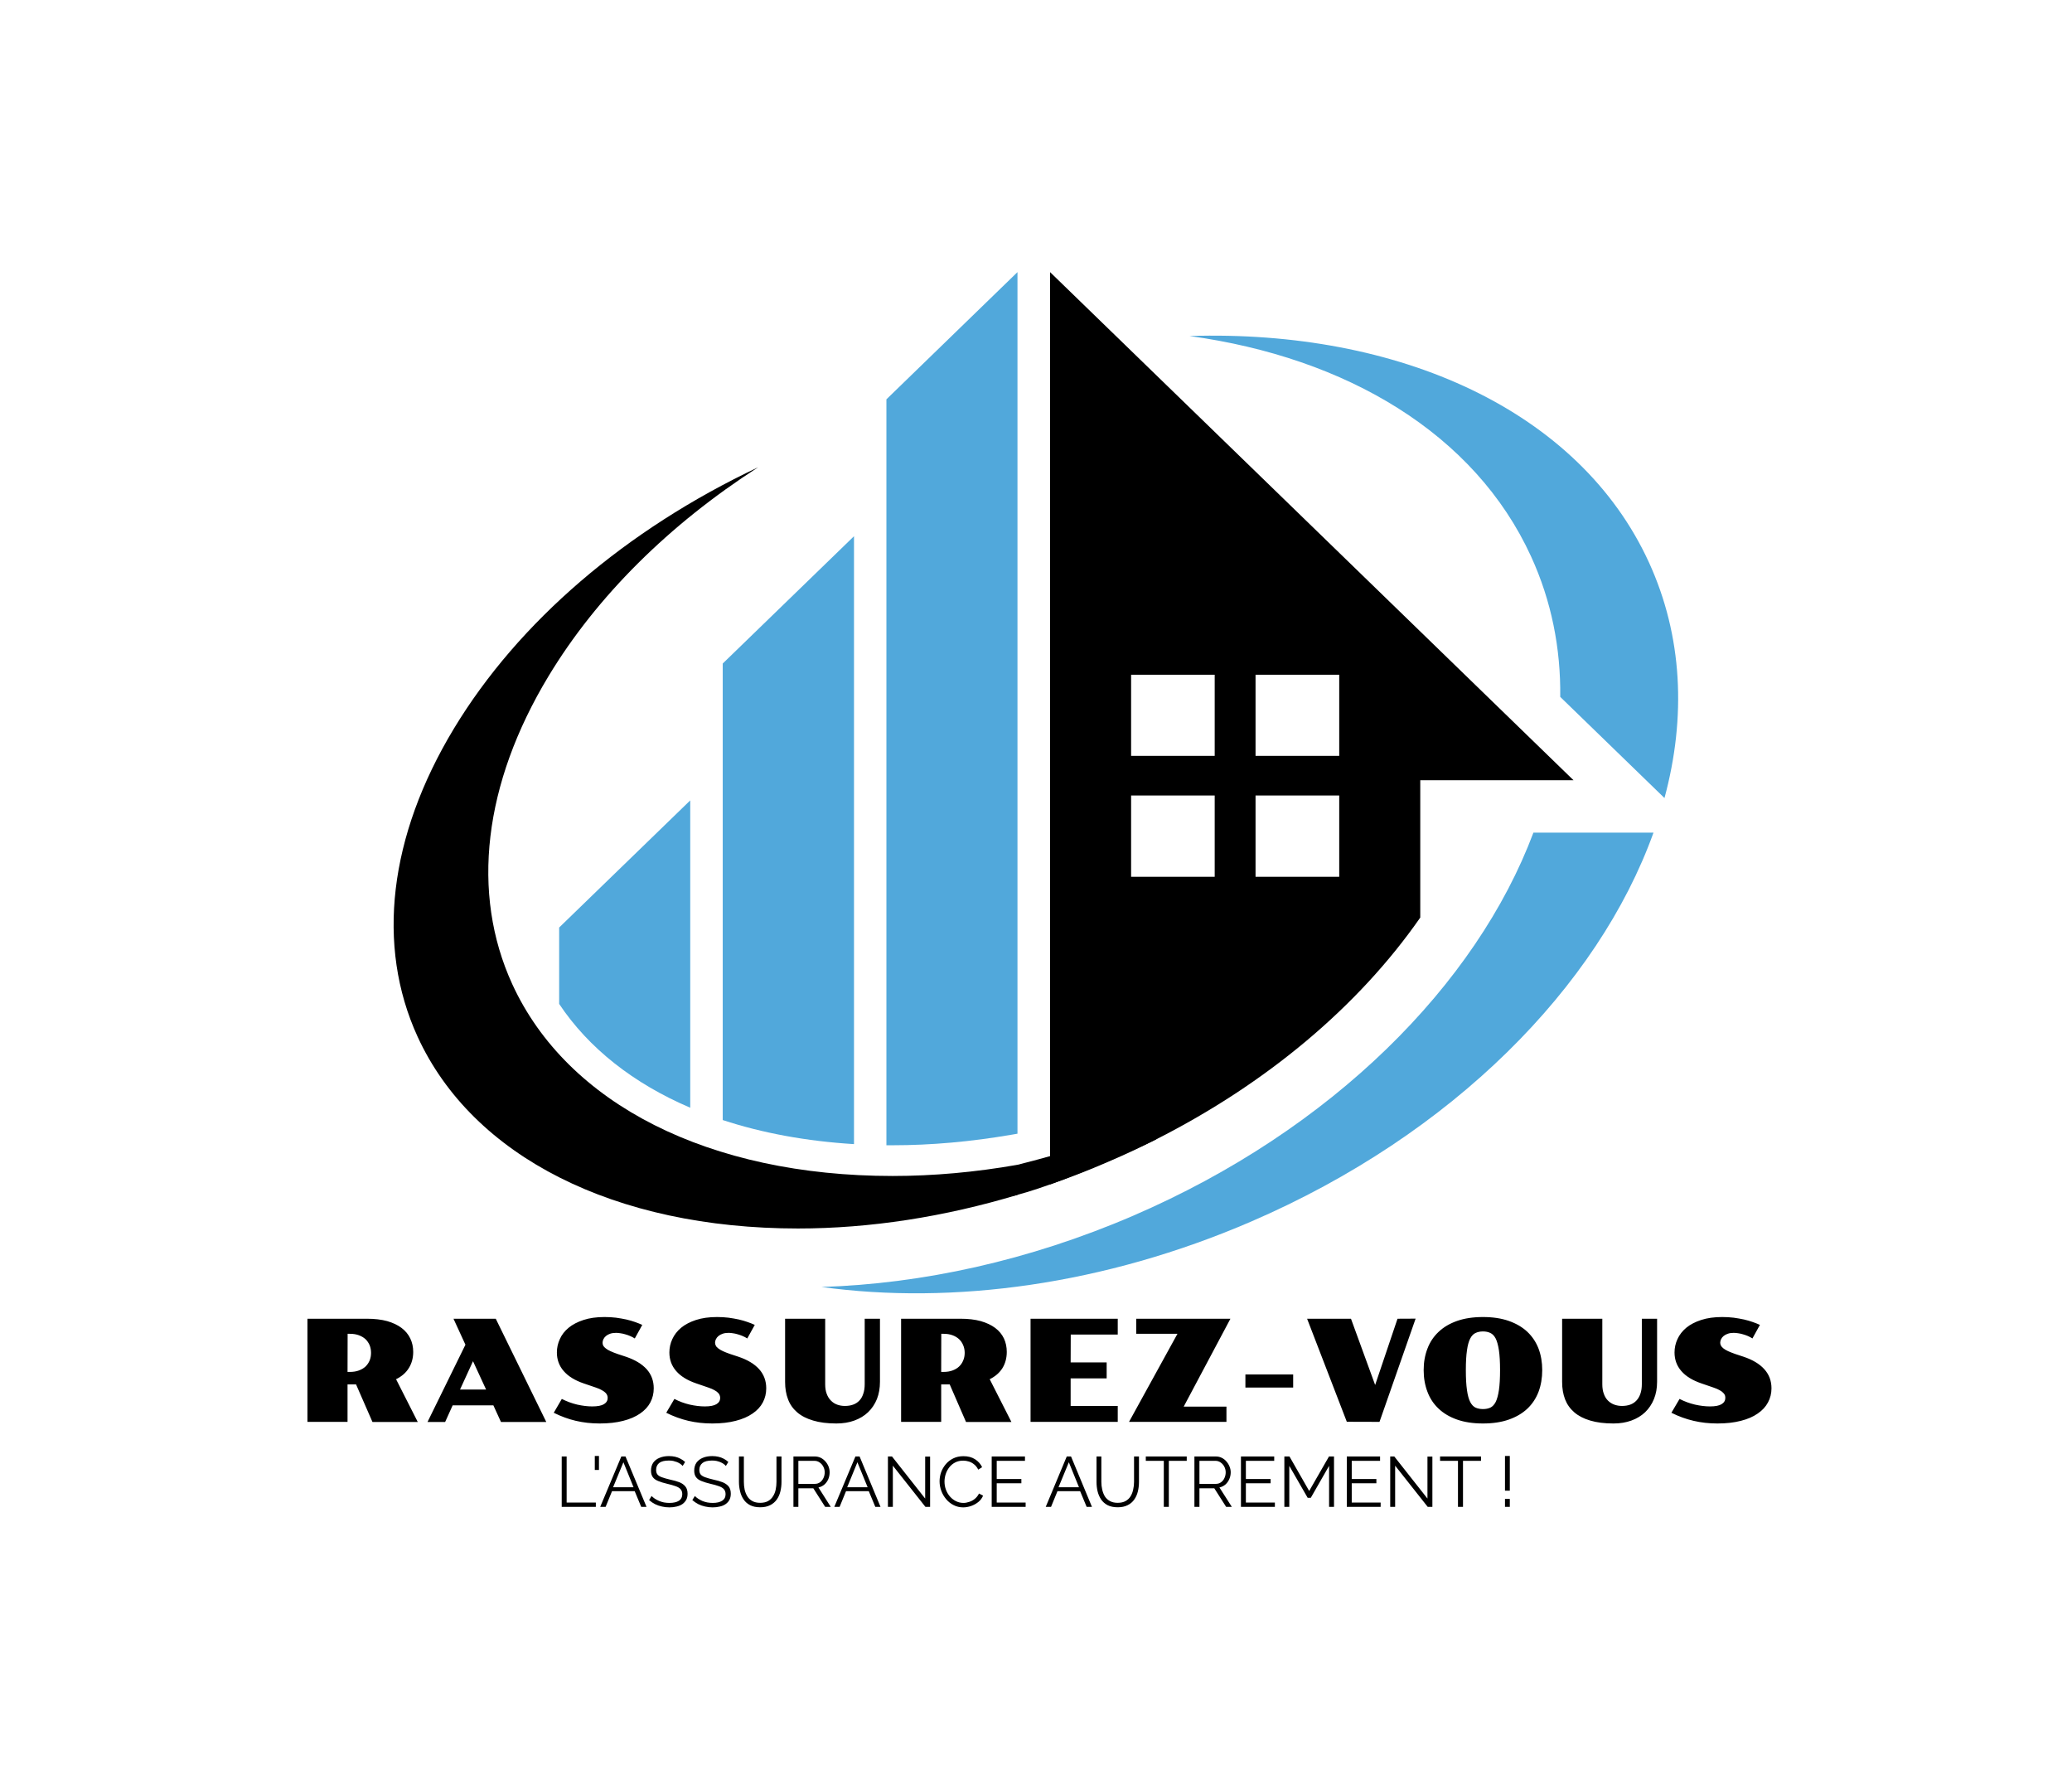
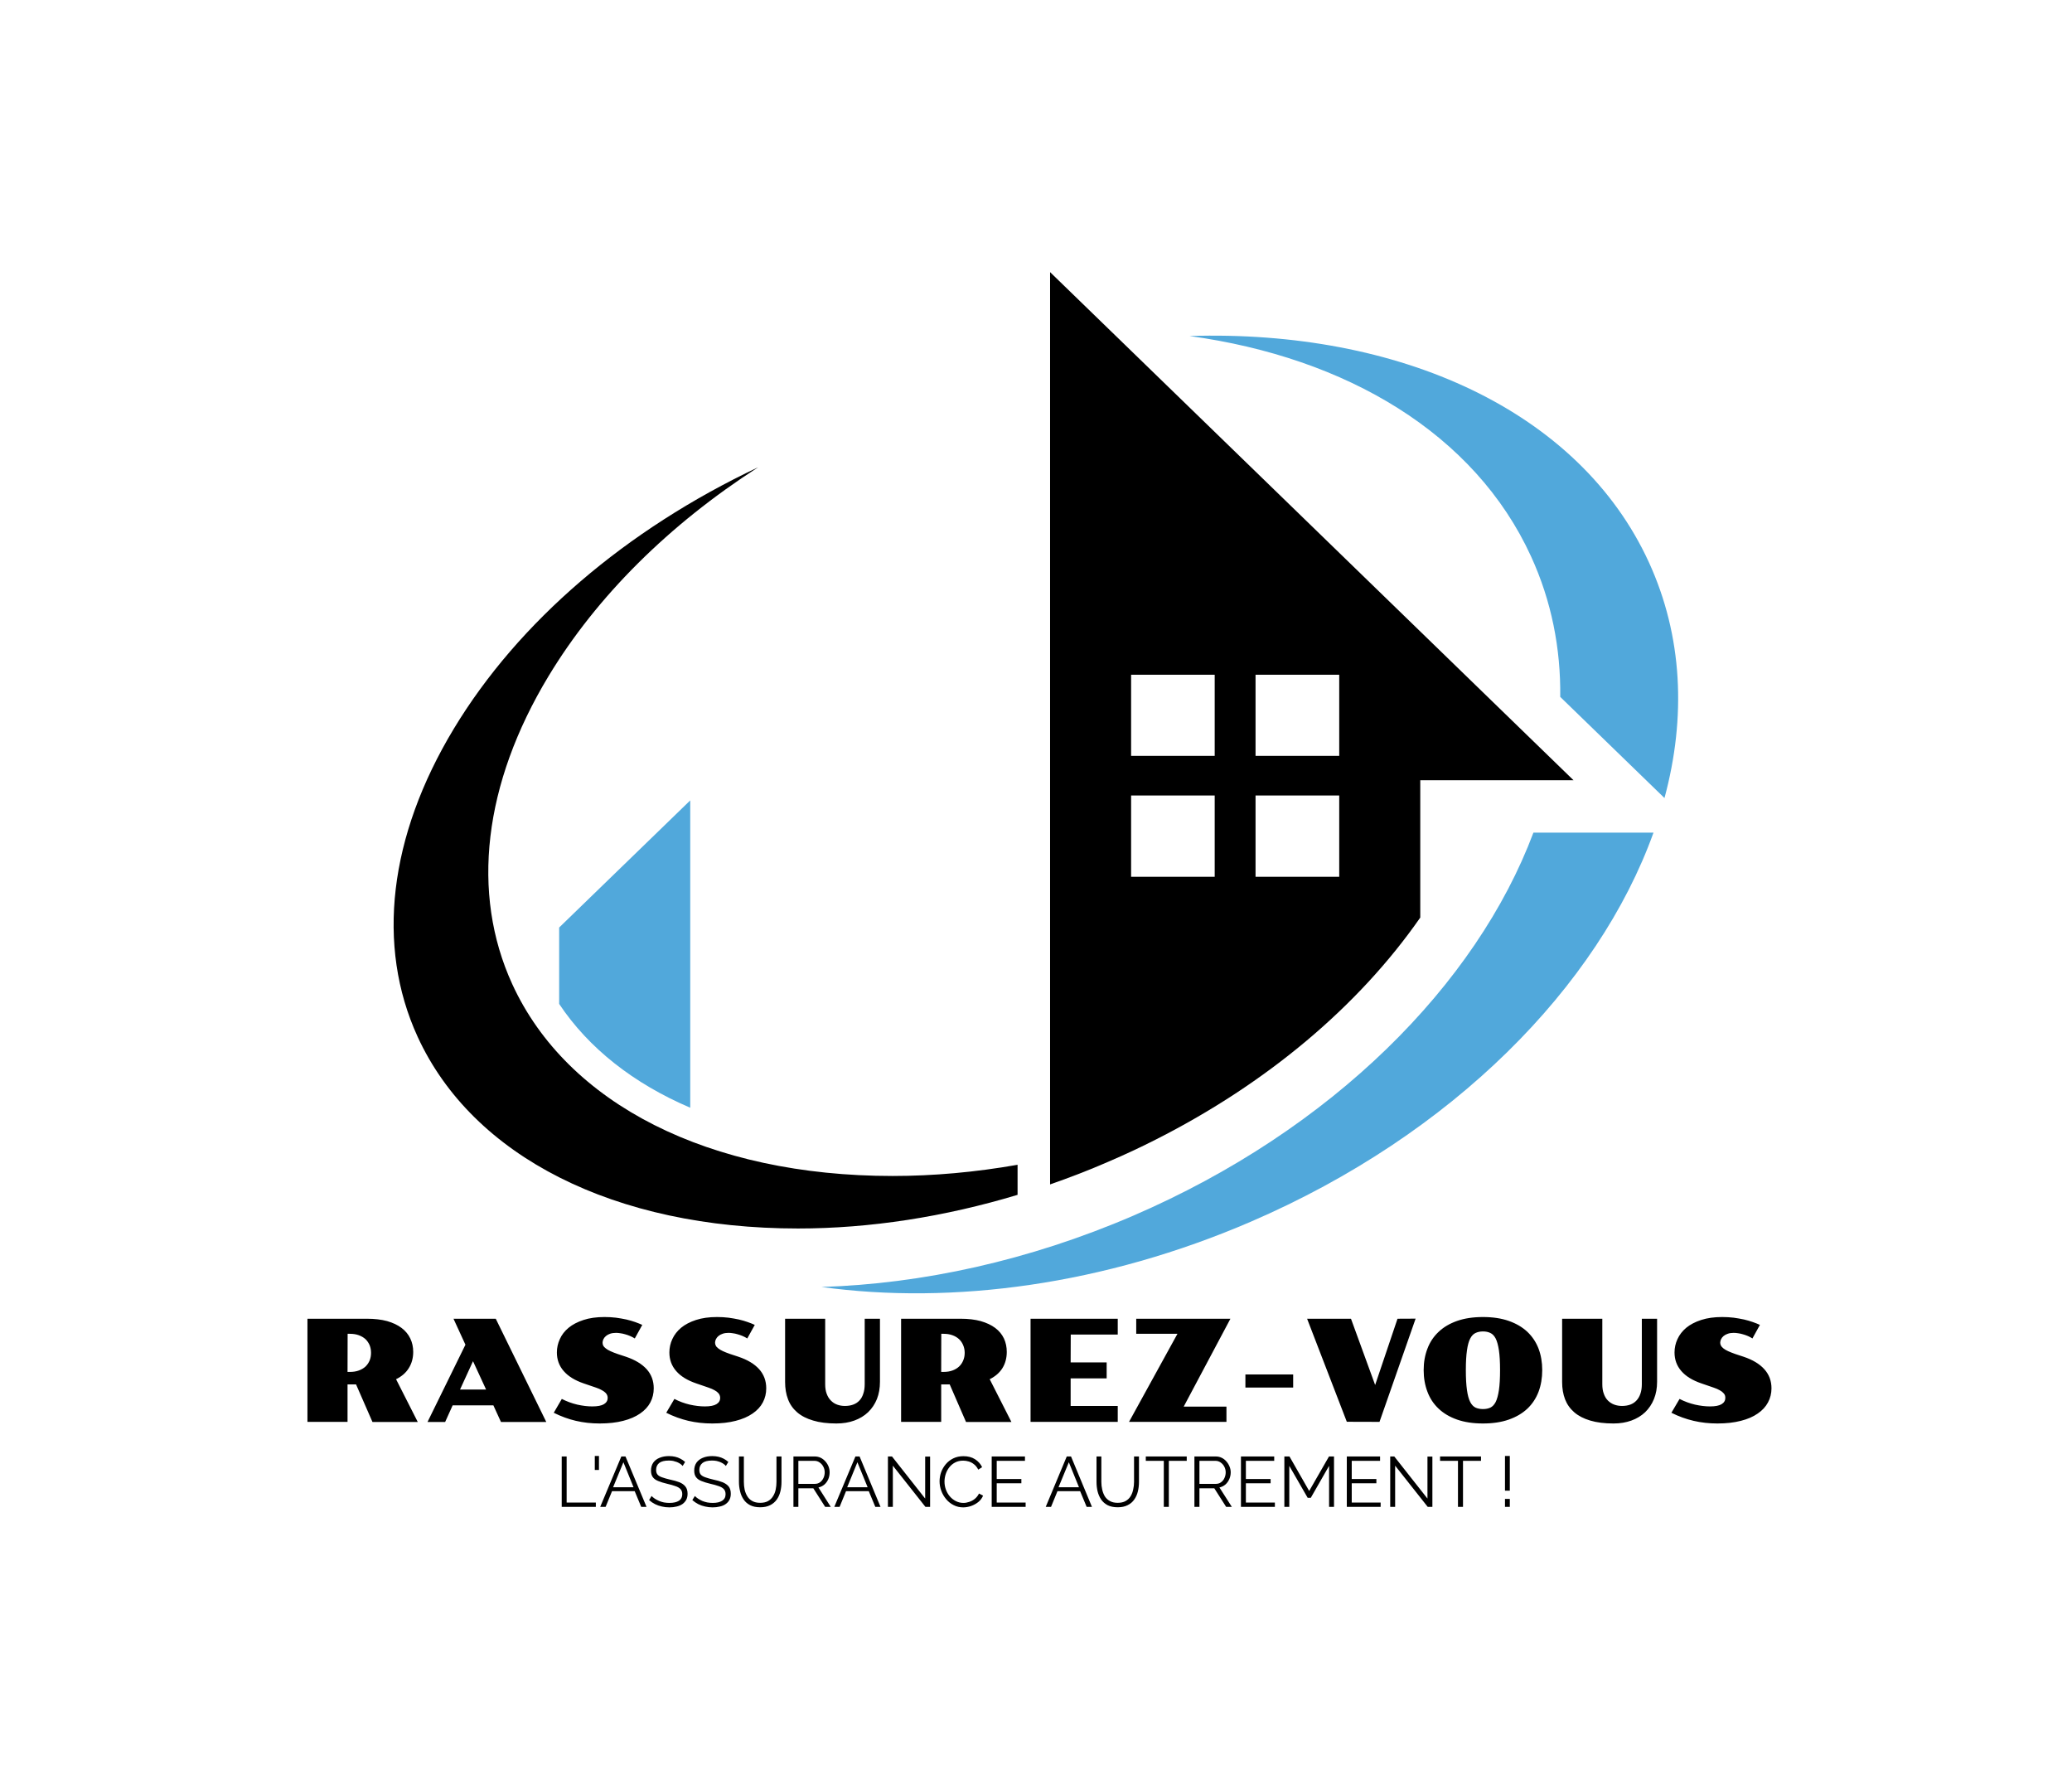
<svg xmlns="http://www.w3.org/2000/svg" version="1.1" viewBox="0 0 18.518 15.899">
  <g transform="matrix(0.847,0,0,0.847,2.63,11.768)">
    <g transform="matrix(1,0,0,1,0,0)" clip-path="url(#SvgjsClipPath12201)">
      <g clip-path="url(#SvgjsClipPath12199c39ae569-9c4e-4155-adba-b19db8efeb77)">
        <path d=" M 9.294 -9.743 L 7.975 -11.023 L 7.975 -1.399 C 8.182 -1.471 8.387 -1.55 8.589 -1.638 C 8.761 -1.712 8.93 -1.79 9.094 -1.874 C 10.261 -2.465 11.229 -3.277 11.881 -4.214 L 11.881 -5.663 L 13.498 -5.663 L 9.294 -9.743 Z M 9.712 -4.644 L 8.83 -4.644 L 8.83 -5.502 L 9.712 -5.502 L 9.712 -4.644 Z M 9.712 -5.92 L 8.83 -5.92 L 8.83 -6.776 L 9.712 -6.776 L 9.712 -5.92 Z M 11.026 -4.644 L 10.143 -4.644 L 10.143 -5.502 L 11.026 -5.502 L 11.026 -4.644 Z M 11.026 -5.92 L 10.143 -5.92 L 10.143 -6.776 L 11.026 -6.776 L 11.026 -5.92 Z" fill="#000000" transform="matrix(1,0,0,1,0,0)" fill-rule="nonzero" />
      </g>
      <g clip-path="url(#SvgjsClipPath12199c39ae569-9c4e-4155-adba-b19db8efeb77)">
        <path d=" M 13.05 -8.024 C 13.266 -7.553 13.364 -7.053 13.358 -6.542 L 14.458 -5.475 C 14.688 -6.327 14.65 -7.183 14.294 -7.961 C 13.559 -9.565 11.655 -10.418 9.446 -10.349 C 11.105 -10.122 12.458 -9.317 13.05 -8.024 Z" fill="#51a8db" transform="matrix(1,0,0,1,0,0)" fill-rule="nonzero" />
      </g>
      <g clip-path="url(#SvgjsClipPath12199c39ae569-9c4e-4155-adba-b19db8efeb77)">
        <path d=" M 13.075 -5.11 C 12.475 -3.51 10.954 -1.975 8.85 -1.068 C 7.747 -0.593 6.621 -0.35 5.563 -0.317 C 6.947 -0.127 8.545 -0.338 10.094 -1.006 C 12.225 -1.925 13.759 -3.488 14.342 -5.11 L 13.075 -5.11 Z" fill="#51a8db" transform="matrix(1,0,0,1,0,0)" fill-rule="nonzero" />
      </g>
      <g clip-path="url(#SvgjsClipPath12199c39ae569-9c4e-4155-adba-b19db8efeb77)">
        <path d=" M 7.631 -1.606 C 7.188 -1.528 6.746 -1.488 6.314 -1.488 C 4.381 -1.488 2.881 -2.245 2.3 -3.512 C 1.861 -4.471 1.997 -5.625 2.683 -6.761 C 3.193 -7.605 3.957 -8.361 4.894 -8.964 C 3.498 -8.305 2.365 -7.334 1.684 -6.207 C 0.998 -5.071 0.862 -3.917 1.301 -2.958 C 1.882 -1.691 3.382 -0.934 5.315 -0.934 C 6.073 -0.934 6.859 -1.056 7.632 -1.289 L 7.632 -1.606 Z" fill="#000000" transform="matrix(1,0,0,1,0,0)" fill-rule="nonzero" />
      </g>
      <g clip-path="url(#SvgjsClipPath12199c39ae569-9c4e-4155-adba-b19db8efeb77)">
-         <path d=" M 6.314 -1.812 C 6.721 -1.812 7.145 -1.85 7.573 -1.924 L 7.631 -1.934 L 7.631 -11.023 L 6.248 -9.681 L 6.248 -1.812 C 6.27 -1.812 6.292 -1.812 6.314 -1.812 Z" fill="#51a8db" transform="matrix(1,0,0,1,0,0)" fill-rule="nonzero" />
-       </g>
+         </g>
      <g clip-path="url(#SvgjsClipPath12199c39ae569-9c4e-4155-adba-b19db8efeb77)">
-         <path d=" M 4.521 -2.078 C 4.938 -1.941 5.403 -1.855 5.906 -1.824 L 5.906 -8.237 L 4.521 -6.894 L 4.521 -2.078 Z" fill="#51a8db" transform="matrix(1,0,0,1,0,0)" fill-rule="nonzero" />
-       </g>
+         </g>
      <g clip-path="url(#SvgjsClipPath12199c39ae569-9c4e-4155-adba-b19db8efeb77)">
        <path d=" M 2.795 -4.109 L 2.795 -3.303 C 3.107 -2.835 3.581 -2.463 4.178 -2.208 L 4.178 -5.45 L 2.795 -4.109 Z" fill="#51a8db" transform="matrix(1,0,0,1,0,0)" fill-rule="nonzero" />
      </g>
      <g clip-path="url(#SvgjsClipPath12199c39ae569-9c4e-4155-adba-b19db8efeb77)">
-         <path d=" M 9.051 -1.853 C 9.051 -1.853 8.179 -1.435 7.631 -1.289 C 7.084 -1.143 7.631 -1.606 7.631 -1.606 C 7.631 -1.606 8.646 -1.853 9.051 -2.096 C 9.455 -2.339 9.094 -1.875 9.094 -1.875" fill="#000000" transform="matrix(1,0,0,1,0,0)" fill-rule="nonzero" />
-       </g>
+         </g>
    </g>
    <g>
      <path d=" M 0.139 0.018 L 0.767 0.018 Q 0.888 0.018 0.98 0.043 Q 1.071 0.069 1.132 0.115 Q 1.193 0.161 1.224 0.226 Q 1.255 0.29 1.255 0.368 Q 1.255 0.464 1.209 0.538 Q 1.164 0.612 1.074 0.656 L 1.303 1.107 L 0.825 1.107 L 0.652 0.711 L 0.562 0.711 L 0.562 1.106 L 0.139 1.106 L 0.139 0.018 M 0.588 0.579 Q 0.64 0.579 0.681 0.564 Q 0.722 0.549 0.751 0.523 Q 0.779 0.496 0.795 0.459 Q 0.81 0.422 0.81 0.378 Q 0.81 0.334 0.795 0.297 Q 0.779 0.26 0.751 0.233 Q 0.722 0.207 0.681 0.192 Q 0.64 0.177 0.588 0.177 L 0.563 0.177 L 0.562 0.579 L 0.588 0.579 M 1.806 0.292 L 1.68 0.018 L 2.126 0.018 L 2.659 1.107 L 2.181 1.107 L 2.101 0.932 L 1.671 0.932 L 1.592 1.107 L 1.406 1.107 L 1.806 0.292 M 2.024 0.765 L 1.886 0.466 L 1.749 0.765 L 2.024 0.765 M 2.823 0.864 Q 2.901 0.904 2.986 0.924 Q 3.071 0.943 3.144 0.943 Q 3.229 0.943 3.268 0.919 Q 3.307 0.895 3.307 0.853 Q 3.307 0.84 3.302 0.826 Q 3.297 0.812 3.284 0.799 Q 3.27 0.785 3.246 0.772 Q 3.223 0.758 3.185 0.745 L 3.053 0.7 Q 2.913 0.652 2.842 0.569 Q 2.771 0.487 2.771 0.374 Q 2.771 0.3 2.802 0.233 Q 2.832 0.165 2.895 0.113 Q 2.957 0.062 3.052 0.031 Q 3.146 2.220446049250313e-16 3.274 2.220446049250313e-16 Q 3.337 2.220446049250313e-16 3.395 0.007 Q 3.453 0.015 3.504 0.026 Q 3.554 0.038 3.597 0.053 Q 3.639 0.068 3.672 0.083 L 3.593 0.226 Q 3.569 0.211 3.543 0.2 Q 3.517 0.189 3.491 0.182 Q 3.465 0.174 3.44 0.171 Q 3.415 0.167 3.395 0.167 Q 3.36 0.167 3.333 0.176 Q 3.307 0.185 3.289 0.2 Q 3.271 0.215 3.262 0.234 Q 3.253 0.253 3.253 0.271 Q 3.253 0.287 3.26 0.302 Q 3.268 0.317 3.287 0.331 Q 3.305 0.346 3.336 0.36 Q 3.366 0.374 3.412 0.39 L 3.5 0.419 Q 3.642 0.467 3.718 0.55 Q 3.793 0.634 3.793 0.752 Q 3.793 0.833 3.757 0.901 Q 3.721 0.969 3.649 1.018 Q 3.577 1.068 3.471 1.095 Q 3.364 1.123 3.223 1.123 Q 3.156 1.123 3.093 1.116 Q 3.031 1.109 2.971 1.095 Q 2.911 1.081 2.854 1.06 Q 2.796 1.039 2.738 1.01 L 2.823 0.864 M 4.011 0.864 Q 4.088 0.904 4.173 0.924 Q 4.258 0.943 4.332 0.943 Q 4.416 0.943 4.455 0.919 Q 4.494 0.895 4.494 0.853 Q 4.494 0.84 4.489 0.826 Q 4.485 0.812 4.471 0.799 Q 4.458 0.785 4.434 0.772 Q 4.41 0.758 4.372 0.745 L 4.241 0.7 Q 4.1 0.652 4.029 0.569 Q 3.958 0.487 3.958 0.374 Q 3.958 0.3 3.989 0.233 Q 4.02 0.165 4.082 0.113 Q 4.144 0.062 4.239 0.031 Q 4.334 2.220446049250313e-16 4.461 2.220446049250313e-16 Q 4.524 2.220446049250313e-16 4.582 0.007 Q 4.64 0.015 4.691 0.026 Q 4.742 0.038 4.784 0.053 Q 4.827 0.068 4.859 0.083 L 4.78 0.226 Q 4.756 0.211 4.73 0.2 Q 4.704 0.189 4.678 0.182 Q 4.652 0.174 4.627 0.171 Q 4.603 0.167 4.582 0.167 Q 4.547 0.167 4.521 0.176 Q 4.494 0.185 4.476 0.2 Q 4.458 0.215 4.449 0.234 Q 4.44 0.253 4.44 0.271 Q 4.44 0.287 4.448 0.302 Q 4.455 0.317 4.474 0.331 Q 4.493 0.346 4.523 0.36 Q 4.553 0.374 4.599 0.39 L 4.687 0.419 Q 4.83 0.467 4.905 0.55 Q 4.98 0.634 4.98 0.752 Q 4.98 0.833 4.944 0.901 Q 4.908 0.969 4.836 1.018 Q 4.764 1.068 4.658 1.095 Q 4.551 1.123 4.411 1.123 Q 4.343 1.123 4.281 1.116 Q 4.218 1.109 4.158 1.095 Q 4.099 1.081 4.041 1.06 Q 3.983 1.039 3.925 1.01 L 4.011 0.864 M 5.179 0.018 L 5.602 0.018 L 5.602 0.709 Q 5.602 0.768 5.618 0.81 Q 5.634 0.853 5.662 0.881 Q 5.69 0.91 5.728 0.924 Q 5.766 0.938 5.81 0.938 Q 5.859 0.938 5.897 0.924 Q 5.936 0.91 5.963 0.881 Q 5.99 0.853 6.004 0.809 Q 6.019 0.766 6.019 0.708 L 6.019 0.018 L 6.18 0.018 L 6.18 0.683 Q 6.18 0.784 6.148 0.865 Q 6.115 0.946 6.055 1.004 Q 5.995 1.061 5.91 1.092 Q 5.825 1.123 5.72 1.123 Q 5.577 1.123 5.475 1.092 Q 5.372 1.062 5.306 1.005 Q 5.24 0.948 5.21 0.868 Q 5.179 0.787 5.179 0.686 L 5.179 0.018 M 6.403 0.018 L 7.031 0.018 Q 7.152 0.018 7.243 0.043 Q 7.334 0.069 7.396 0.115 Q 7.457 0.161 7.488 0.226 Q 7.518 0.29 7.518 0.368 Q 7.518 0.464 7.473 0.538 Q 7.427 0.612 7.338 0.656 L 7.567 1.107 L 7.088 1.107 L 6.916 0.711 L 6.826 0.711 L 6.826 1.106 L 6.403 1.106 L 6.403 0.018 M 6.852 0.579 Q 6.904 0.579 6.945 0.564 Q 6.986 0.549 7.014 0.523 Q 7.043 0.496 7.058 0.459 Q 7.074 0.422 7.074 0.378 Q 7.074 0.334 7.058 0.297 Q 7.043 0.26 7.014 0.233 Q 6.986 0.207 6.945 0.192 Q 6.904 0.177 6.852 0.177 L 6.827 0.177 L 6.826 0.579 L 6.852 0.579 M 7.769 0.018 L 8.689 0.018 L 8.689 0.185 L 8.193 0.185 L 8.192 0.479 L 8.572 0.479 L 8.572 0.647 L 8.192 0.647 L 8.192 0.938 L 8.689 0.938 L 8.689 1.106 L 7.769 1.106 L 7.769 0.018 M 9.319 0.177 L 8.884 0.177 L 8.884 0.018 L 9.878 0.018 L 9.385 0.945 L 9.836 0.945 L 9.836 1.106 L 8.808 1.106 L 9.319 0.177 M 10.036 0.606 L 10.54 0.606 L 10.54 0.744 L 10.036 0.744 L 10.036 0.606 M 10.687 0.018 L 11.15 0.018 L 11.405 0.717 L 11.641 0.018 L 11.832 0.017 L 11.451 1.106 L 11.106 1.105 L 10.687 0.018 M 11.917 0.56 Q 11.917 0.436 11.957 0.333 Q 11.996 0.23 12.075 0.156 Q 12.153 0.082 12.27 0.041 Q 12.387 2.220446049250313e-16 12.543 2.220446049250313e-16 Q 12.698 2.220446049250313e-16 12.815 0.041 Q 12.932 0.082 13.011 0.156 Q 13.089 0.23 13.129 0.333 Q 13.168 0.436 13.168 0.56 Q 13.168 0.685 13.129 0.789 Q 13.089 0.893 13.011 0.967 Q 12.932 1.041 12.815 1.082 Q 12.698 1.123 12.543 1.123 Q 12.387 1.123 12.27 1.082 Q 12.153 1.041 12.075 0.967 Q 11.996 0.893 11.957 0.789 Q 11.917 0.685 11.917 0.56 M 12.543 0.971 Q 12.587 0.971 12.62 0.956 Q 12.654 0.94 12.677 0.896 Q 12.699 0.851 12.711 0.771 Q 12.723 0.69 12.723 0.56 Q 12.723 0.431 12.711 0.351 Q 12.699 0.271 12.677 0.227 Q 12.654 0.183 12.62 0.168 Q 12.587 0.152 12.543 0.152 Q 12.499 0.152 12.465 0.168 Q 12.431 0.183 12.408 0.227 Q 12.385 0.271 12.374 0.351 Q 12.362 0.431 12.362 0.56 Q 12.362 0.69 12.374 0.771 Q 12.385 0.851 12.408 0.896 Q 12.431 0.94 12.465 0.956 Q 12.499 0.971 12.543 0.971 M 13.378 0.018 L 13.802 0.018 L 13.802 0.709 Q 13.802 0.768 13.818 0.81 Q 13.833 0.853 13.861 0.881 Q 13.89 0.91 13.928 0.924 Q 13.966 0.938 14.01 0.938 Q 14.058 0.938 14.097 0.924 Q 14.135 0.91 14.162 0.881 Q 14.189 0.853 14.204 0.809 Q 14.219 0.766 14.219 0.708 L 14.219 0.018 L 14.38 0.018 L 14.38 0.683 Q 14.38 0.784 14.347 0.865 Q 14.314 0.946 14.254 1.004 Q 14.194 1.061 14.109 1.092 Q 14.024 1.123 13.92 1.123 Q 13.777 1.123 13.674 1.092 Q 13.572 1.062 13.506 1.005 Q 13.44 0.948 13.409 0.868 Q 13.378 0.787 13.378 0.686 L 13.378 0.018 M 14.617 0.864 Q 14.695 0.904 14.78 0.924 Q 14.865 0.943 14.938 0.943 Q 15.022 0.943 15.061 0.919 Q 15.1 0.895 15.1 0.853 Q 15.1 0.84 15.096 0.826 Q 15.091 0.812 15.077 0.799 Q 15.064 0.785 15.04 0.772 Q 15.016 0.758 14.978 0.745 L 14.847 0.7 Q 14.706 0.652 14.635 0.569 Q 14.564 0.487 14.564 0.374 Q 14.564 0.3 14.595 0.233 Q 14.626 0.165 14.688 0.113 Q 14.75 0.062 14.845 0.031 Q 14.94 2.220446049250313e-16 15.067 2.220446049250313e-16 Q 15.13 2.220446049250313e-16 15.188 0.007 Q 15.246 0.015 15.297 0.026 Q 15.348 0.038 15.39 0.053 Q 15.433 0.068 15.465 0.083 L 15.386 0.226 Q 15.363 0.211 15.337 0.2 Q 15.311 0.189 15.285 0.182 Q 15.259 0.174 15.234 0.171 Q 15.209 0.167 15.188 0.167 Q 15.153 0.167 15.127 0.176 Q 15.1 0.185 15.082 0.2 Q 15.064 0.215 15.055 0.234 Q 15.046 0.253 15.046 0.271 Q 15.046 0.287 15.054 0.302 Q 15.062 0.317 15.08 0.331 Q 15.099 0.346 15.129 0.36 Q 15.16 0.374 15.205 0.39 L 15.293 0.419 Q 15.436 0.467 15.511 0.55 Q 15.587 0.634 15.587 0.752 Q 15.587 0.833 15.55 0.901 Q 15.514 0.969 15.442 1.018 Q 15.371 1.068 15.264 1.095 Q 15.157 1.123 15.017 1.123 Q 14.949 1.123 14.887 1.116 Q 14.824 1.109 14.765 1.095 Q 14.705 1.081 14.647 1.06 Q 14.589 1.039 14.531 1.01 L 14.617 0.864" fill="#000000" fill-rule="nonzero" />
    </g>
    <g>
      <path d=" M 2.822 2.003 L 2.822 1.471 L 2.874 1.471 L 2.874 1.957 L 3.182 1.957 L 3.182 2.003 L 2.822 2.003 M 3.171 1.613 L 3.171 1.466 L 3.215 1.466 L 3.215 1.613 L 3.171 1.613 M 3.451 1.471 L 3.495 1.471 L 3.717 2.003 L 3.661 2.003 L 3.592 1.837 L 3.353 1.837 L 3.285 2.003 L 3.228 2.003 L 3.451 1.471 M 3.58 1.796 L 3.473 1.532 L 3.364 1.796 L 3.58 1.796 M 4.098 1.571 Q 4.087 1.558 4.072 1.548 Q 4.057 1.538 4.038 1.53 Q 4.019 1.523 3.998 1.518 Q 3.977 1.514 3.953 1.514 Q 3.883 1.514 3.85 1.54 Q 3.818 1.567 3.818 1.613 Q 3.818 1.644 3.833 1.662 Q 3.848 1.68 3.881 1.691 Q 3.914 1.703 3.965 1.715 Q 4.022 1.727 4.064 1.743 Q 4.105 1.76 4.127 1.788 Q 4.15 1.816 4.15 1.864 Q 4.15 1.901 4.136 1.928 Q 4.121 1.955 4.096 1.973 Q 4.07 1.991 4.035 1.999 Q 4 2.008 3.958 2.008 Q 3.917 2.008 3.879 1.999 Q 3.841 1.991 3.807 1.974 Q 3.773 1.957 3.744 1.931 L 3.77 1.888 Q 3.785 1.903 3.804 1.916 Q 3.824 1.929 3.849 1.94 Q 3.873 1.95 3.901 1.956 Q 3.929 1.961 3.959 1.961 Q 4.023 1.961 4.059 1.938 Q 4.094 1.915 4.094 1.869 Q 4.094 1.836 4.076 1.816 Q 4.058 1.796 4.022 1.784 Q 3.986 1.771 3.934 1.759 Q 3.878 1.746 3.84 1.73 Q 3.802 1.715 3.783 1.689 Q 3.764 1.663 3.764 1.62 Q 3.764 1.571 3.788 1.536 Q 3.812 1.502 3.855 1.485 Q 3.898 1.467 3.953 1.467 Q 3.989 1.467 4.019 1.474 Q 4.049 1.481 4.075 1.495 Q 4.101 1.508 4.124 1.529 L 4.098 1.571 M 4.554 1.571 Q 4.543 1.558 4.528 1.548 Q 4.513 1.538 4.494 1.53 Q 4.476 1.523 4.454 1.518 Q 4.433 1.514 4.409 1.514 Q 4.339 1.514 4.307 1.54 Q 4.274 1.567 4.274 1.613 Q 4.274 1.644 4.289 1.662 Q 4.305 1.68 4.338 1.691 Q 4.371 1.703 4.422 1.715 Q 4.479 1.727 4.52 1.743 Q 4.561 1.76 4.584 1.788 Q 4.606 1.816 4.606 1.864 Q 4.606 1.901 4.592 1.928 Q 4.578 1.955 4.552 1.973 Q 4.527 1.991 4.491 1.999 Q 4.456 2.008 4.414 2.008 Q 4.373 2.008 4.335 1.999 Q 4.297 1.991 4.263 1.974 Q 4.23 1.957 4.2 1.931 L 4.227 1.888 Q 4.241 1.903 4.261 1.916 Q 4.281 1.929 4.305 1.94 Q 4.329 1.95 4.358 1.956 Q 4.386 1.961 4.416 1.961 Q 4.479 1.961 4.515 1.938 Q 4.551 1.915 4.551 1.869 Q 4.551 1.836 4.533 1.816 Q 4.515 1.796 4.479 1.784 Q 4.443 1.771 4.39 1.759 Q 4.335 1.746 4.296 1.73 Q 4.258 1.715 4.239 1.689 Q 4.22 1.663 4.22 1.62 Q 4.22 1.571 4.244 1.536 Q 4.269 1.502 4.311 1.485 Q 4.354 1.467 4.41 1.467 Q 4.445 1.467 4.475 1.474 Q 4.506 1.481 4.532 1.495 Q 4.557 1.508 4.58 1.529 L 4.554 1.571 M 4.916 2.007 Q 4.853 2.007 4.81 1.985 Q 4.766 1.962 4.741 1.924 Q 4.715 1.886 4.704 1.838 Q 4.692 1.79 4.692 1.739 L 4.692 1.471 L 4.744 1.471 L 4.744 1.739 Q 4.744 1.781 4.752 1.82 Q 4.761 1.86 4.781 1.892 Q 4.8 1.923 4.833 1.941 Q 4.866 1.96 4.916 1.96 Q 4.967 1.96 5 1.941 Q 5.033 1.922 5.052 1.89 Q 5.072 1.859 5.08 1.819 Q 5.088 1.78 5.088 1.739 L 5.088 1.471 L 5.141 1.471 L 5.141 1.739 Q 5.141 1.793 5.129 1.841 Q 5.117 1.89 5.09 1.927 Q 5.063 1.964 5.021 1.985 Q 4.978 2.007 4.916 2.007 M 5.267 2.003 L 5.267 1.471 L 5.492 1.471 Q 5.526 1.471 5.555 1.485 Q 5.583 1.499 5.605 1.524 Q 5.626 1.548 5.638 1.578 Q 5.649 1.607 5.649 1.638 Q 5.649 1.676 5.635 1.71 Q 5.62 1.744 5.594 1.767 Q 5.567 1.79 5.531 1.798 L 5.661 2.003 L 5.602 2.003 L 5.477 1.807 L 5.319 1.807 L 5.319 2.003 L 5.267 2.003 M 5.319 1.76 L 5.493 1.76 Q 5.525 1.76 5.548 1.743 Q 5.571 1.726 5.584 1.698 Q 5.597 1.67 5.597 1.638 Q 5.597 1.606 5.582 1.578 Q 5.568 1.551 5.543 1.534 Q 5.519 1.517 5.489 1.517 L 5.319 1.517 L 5.319 1.76 M 5.921 1.471 L 5.965 1.471 L 6.186 2.003 L 6.131 2.003 L 6.062 1.837 L 5.822 1.837 L 5.754 2.003 L 5.698 2.003 L 5.921 1.471 M 6.05 1.796 L 5.942 1.532 L 5.834 1.796 L 6.05 1.796 M 6.316 1.568 L 6.316 2.003 L 6.264 2.003 L 6.264 1.471 L 6.307 1.471 L 6.657 1.915 L 6.657 1.472 L 6.709 1.472 L 6.709 2.003 L 6.66 2.003 L 6.316 1.568 M 6.809 1.733 Q 6.809 1.685 6.825 1.638 Q 6.842 1.591 6.875 1.552 Q 6.907 1.514 6.954 1.491 Q 7.001 1.468 7.061 1.468 Q 7.133 1.468 7.183 1.5 Q 7.234 1.533 7.258 1.584 L 7.217 1.61 Q 7.199 1.574 7.173 1.554 Q 7.147 1.533 7.117 1.524 Q 7.088 1.515 7.058 1.515 Q 7.01 1.515 6.974 1.534 Q 6.937 1.553 6.912 1.585 Q 6.887 1.617 6.874 1.656 Q 6.861 1.696 6.861 1.736 Q 6.861 1.781 6.876 1.821 Q 6.891 1.862 6.918 1.893 Q 6.945 1.924 6.981 1.942 Q 7.018 1.961 7.061 1.961 Q 7.091 1.961 7.122 1.95 Q 7.154 1.94 7.181 1.918 Q 7.208 1.896 7.225 1.862 L 7.268 1.884 Q 7.252 1.924 7.217 1.952 Q 7.183 1.979 7.14 1.994 Q 7.098 2.008 7.058 2.008 Q 7.003 2.008 6.957 1.984 Q 6.911 1.961 6.878 1.921 Q 6.845 1.882 6.827 1.833 Q 6.809 1.784 6.809 1.733 M 7.717 1.957 L 7.717 2.003 L 7.359 2.003 L 7.359 1.471 L 7.71 1.471 L 7.71 1.517 L 7.412 1.517 L 7.412 1.709 L 7.672 1.709 L 7.672 1.754 L 7.412 1.754 L 7.412 1.957 L 7.717 1.957 M 8.151 1.471 L 8.196 1.471 L 8.417 2.003 L 8.361 2.003 L 8.292 1.837 L 8.053 1.837 L 7.985 2.003 L 7.929 2.003 L 8.151 1.471 M 8.28 1.796 L 8.173 1.532 L 8.064 1.796 L 8.28 1.796 M 8.689 2.007 Q 8.626 2.007 8.582 1.985 Q 8.539 1.962 8.513 1.924 Q 8.488 1.886 8.476 1.838 Q 8.465 1.79 8.465 1.739 L 8.465 1.471 L 8.516 1.471 L 8.516 1.739 Q 8.516 1.781 8.525 1.82 Q 8.534 1.86 8.553 1.892 Q 8.573 1.923 8.606 1.941 Q 8.639 1.96 8.688 1.96 Q 8.739 1.96 8.772 1.941 Q 8.806 1.922 8.825 1.89 Q 8.844 1.859 8.852 1.819 Q 8.861 1.78 8.861 1.739 L 8.861 1.471 L 8.913 1.471 L 8.913 1.739 Q 8.913 1.793 8.901 1.841 Q 8.889 1.89 8.862 1.927 Q 8.836 1.964 8.793 1.985 Q 8.75 2.007 8.689 2.007 M 9.417 1.517 L 9.228 1.517 L 9.228 2.003 L 9.175 2.003 L 9.175 1.517 L 8.985 1.517 L 8.985 1.471 L 9.417 1.471 L 9.417 1.517 M 9.498 2.003 L 9.498 1.471 L 9.723 1.471 Q 9.758 1.471 9.786 1.485 Q 9.815 1.499 9.836 1.524 Q 9.857 1.548 9.869 1.578 Q 9.881 1.607 9.881 1.638 Q 9.881 1.676 9.866 1.71 Q 9.851 1.744 9.825 1.767 Q 9.798 1.79 9.762 1.798 L 9.893 2.003 L 9.833 2.003 L 9.708 1.807 L 9.551 1.807 L 9.551 2.003 L 9.498 2.003 M 9.551 1.76 L 9.725 1.76 Q 9.756 1.76 9.779 1.743 Q 9.803 1.726 9.815 1.698 Q 9.828 1.67 9.828 1.638 Q 9.828 1.606 9.813 1.578 Q 9.799 1.551 9.774 1.534 Q 9.75 1.517 9.72 1.517 L 9.551 1.517 L 9.551 1.76 M 10.347 1.957 L 10.347 2.003 L 9.989 2.003 L 9.989 1.471 L 10.34 1.471 L 10.34 1.517 L 10.041 1.517 L 10.041 1.709 L 10.302 1.709 L 10.302 1.754 L 10.041 1.754 L 10.041 1.957 L 10.347 1.957 M 10.919 2.003 L 10.919 1.57 L 10.726 1.907 L 10.693 1.907 L 10.499 1.57 L 10.499 2.003 L 10.447 2.003 L 10.447 1.471 L 10.501 1.471 L 10.709 1.835 L 10.918 1.471 L 10.971 1.471 L 10.971 2.003 L 10.919 2.003 M 11.463 1.957 L 11.463 2.003 L 11.106 2.003 L 11.106 1.471 L 11.457 1.471 L 11.457 1.517 L 11.158 1.517 L 11.158 1.709 L 11.418 1.709 L 11.418 1.754 L 11.158 1.754 L 11.158 1.957 L 11.463 1.957 M 11.616 1.568 L 11.616 2.003 L 11.564 2.003 L 11.564 1.471 L 11.607 1.471 L 11.957 1.915 L 11.957 1.472 L 12.009 1.472 L 12.009 2.003 L 11.96 2.003 L 11.616 1.568 M 12.522 1.517 L 12.332 1.517 L 12.332 2.003 L 12.279 2.003 L 12.279 1.517 L 12.09 1.517 L 12.09 1.471 L 12.522 1.471 L 12.522 1.517 M 12.775 1.832 L 12.775 1.466 L 12.826 1.466 L 12.826 1.832 L 12.775 1.832 M 12.775 2.003 L 12.775 1.919 L 12.826 1.919 L 12.826 2.003 L 12.775 2.003" fill="#000000" fill-rule="nonzero" />
    </g>
  </g>
  <defs>
    <clipPath id="SvgjsClipPath12201">
      <path d=" M 1.048 -11.023 h 13.554 v 10.773 h -13.554 Z" />
    </clipPath>
    <clipPath id="SvgjsClipPath12199c39ae569-9c4e-4155-adba-b19db8efeb77">
      <path d=" M 1.048 -11.023 L 14.602 -11.023 L 14.602 -0.25 L 1.048 -0.25 Z" />
    </clipPath>
  </defs>
</svg>